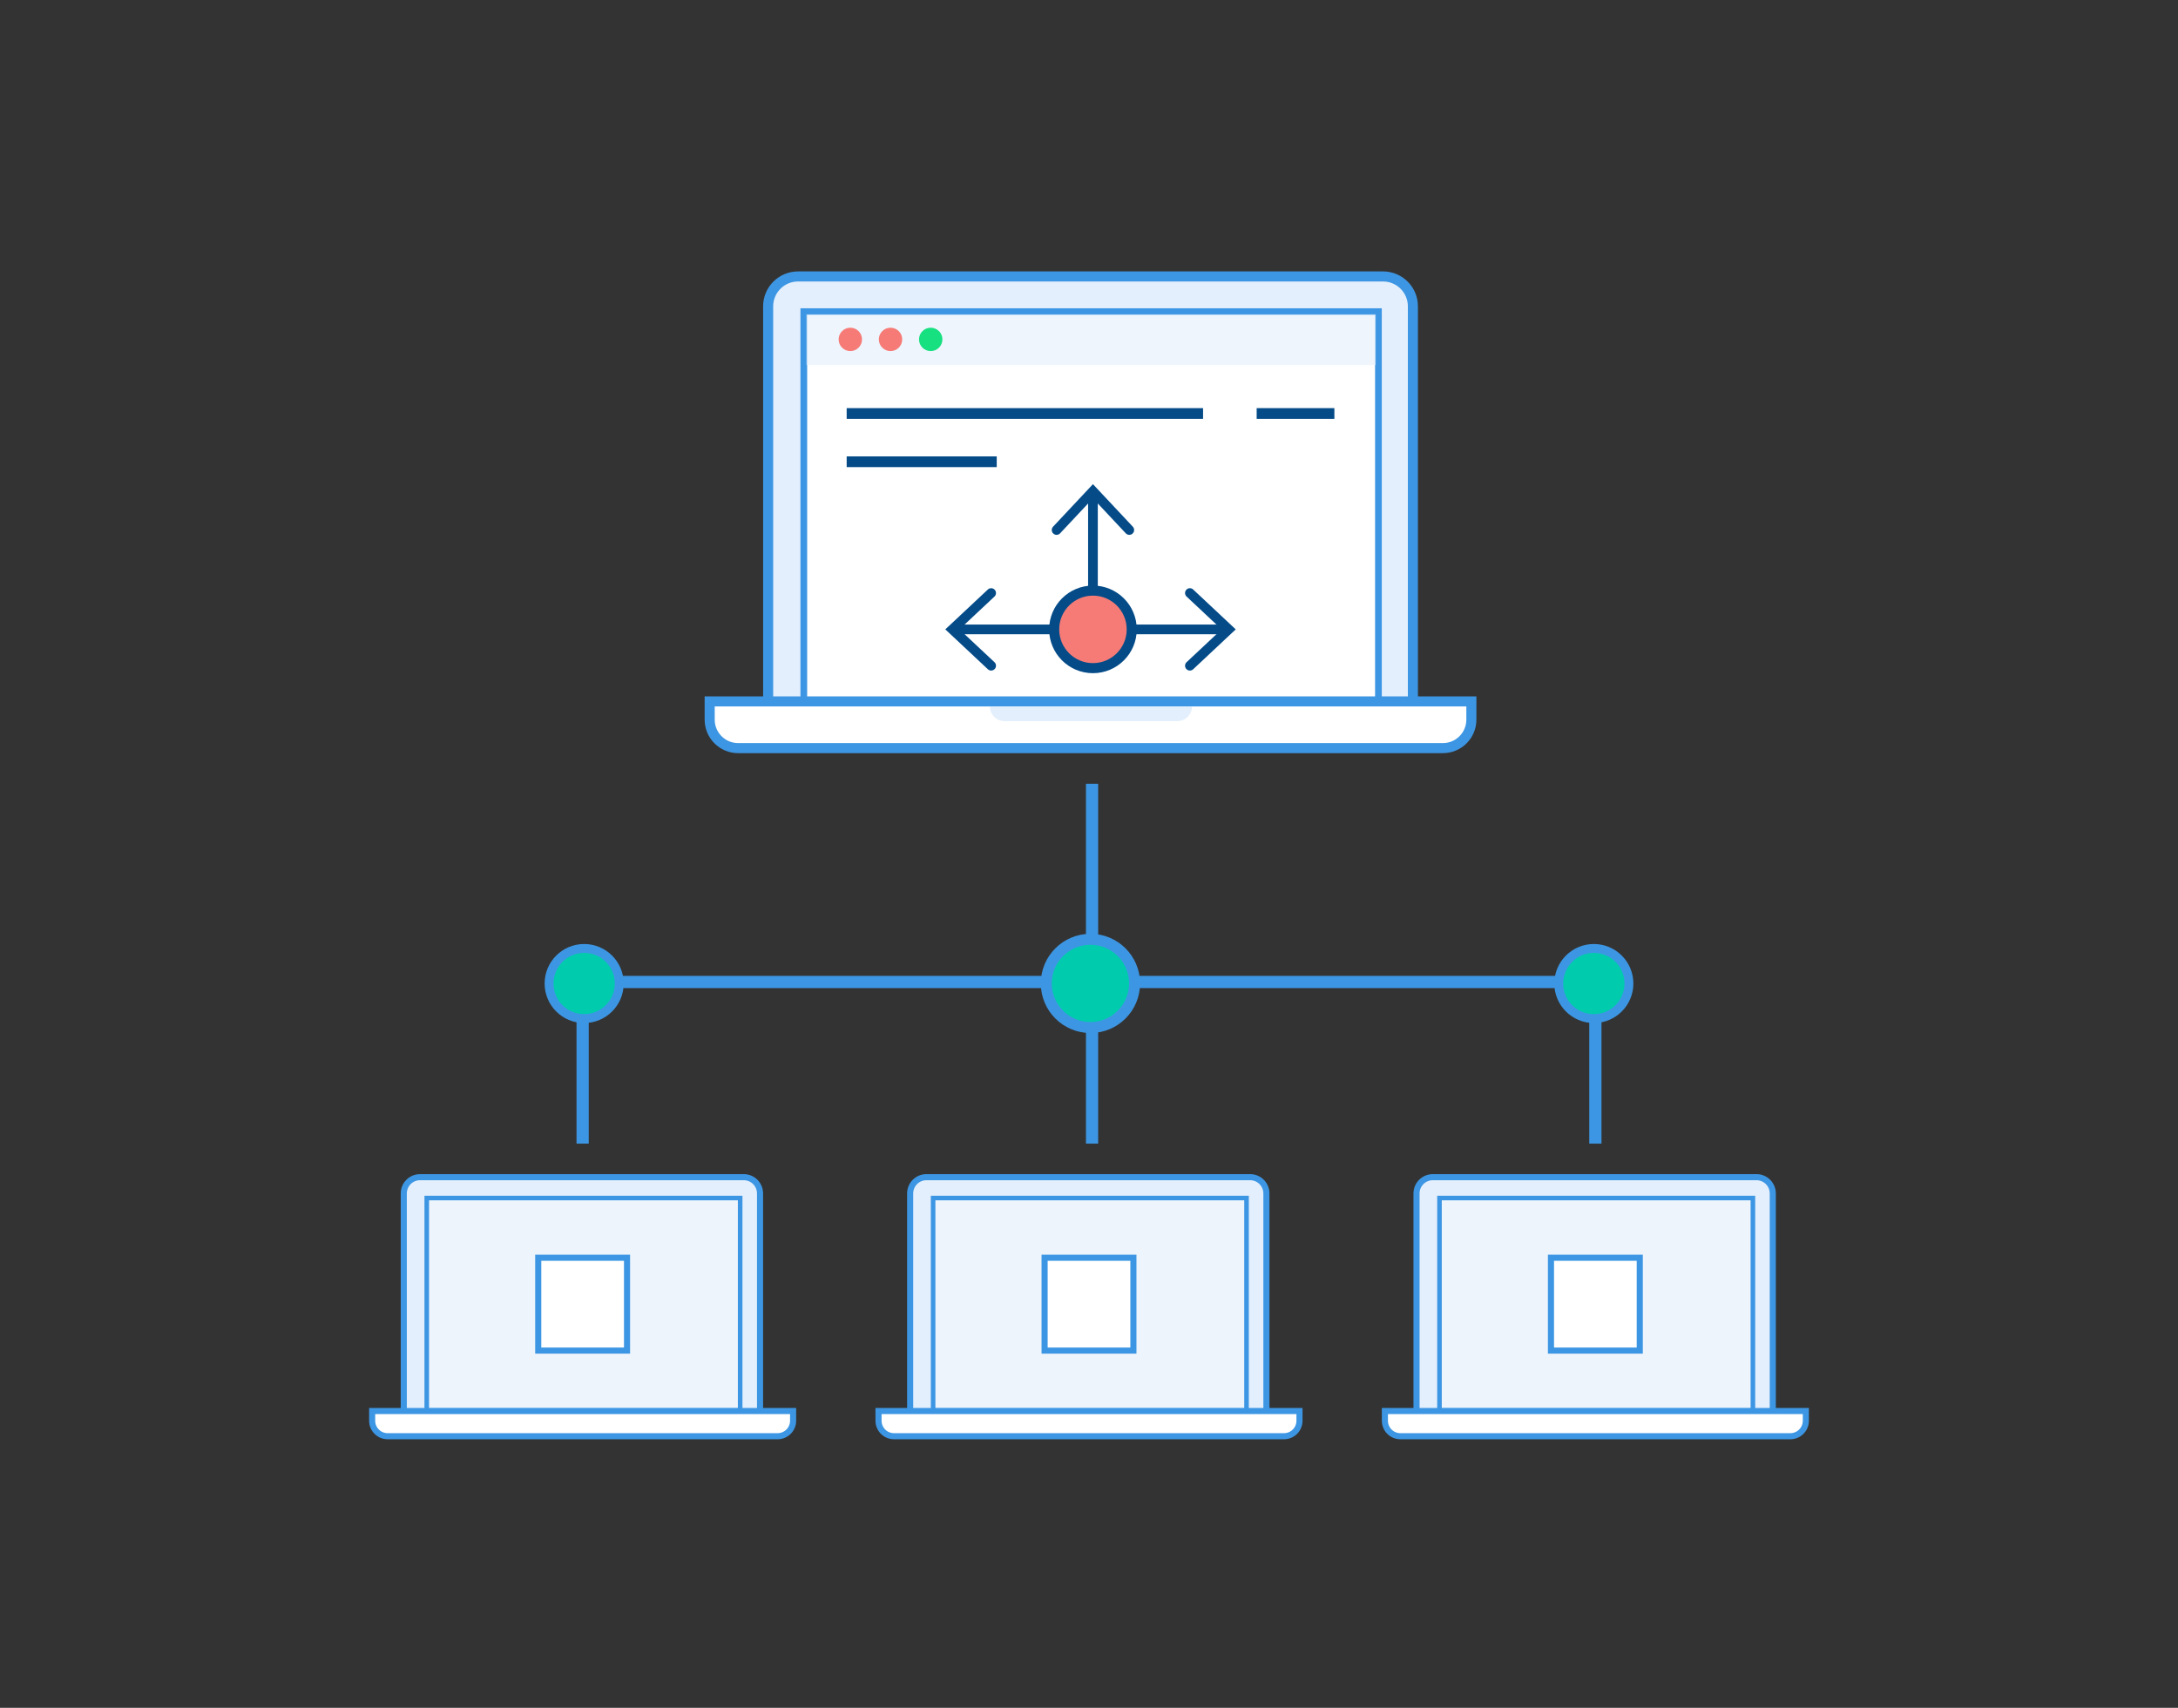
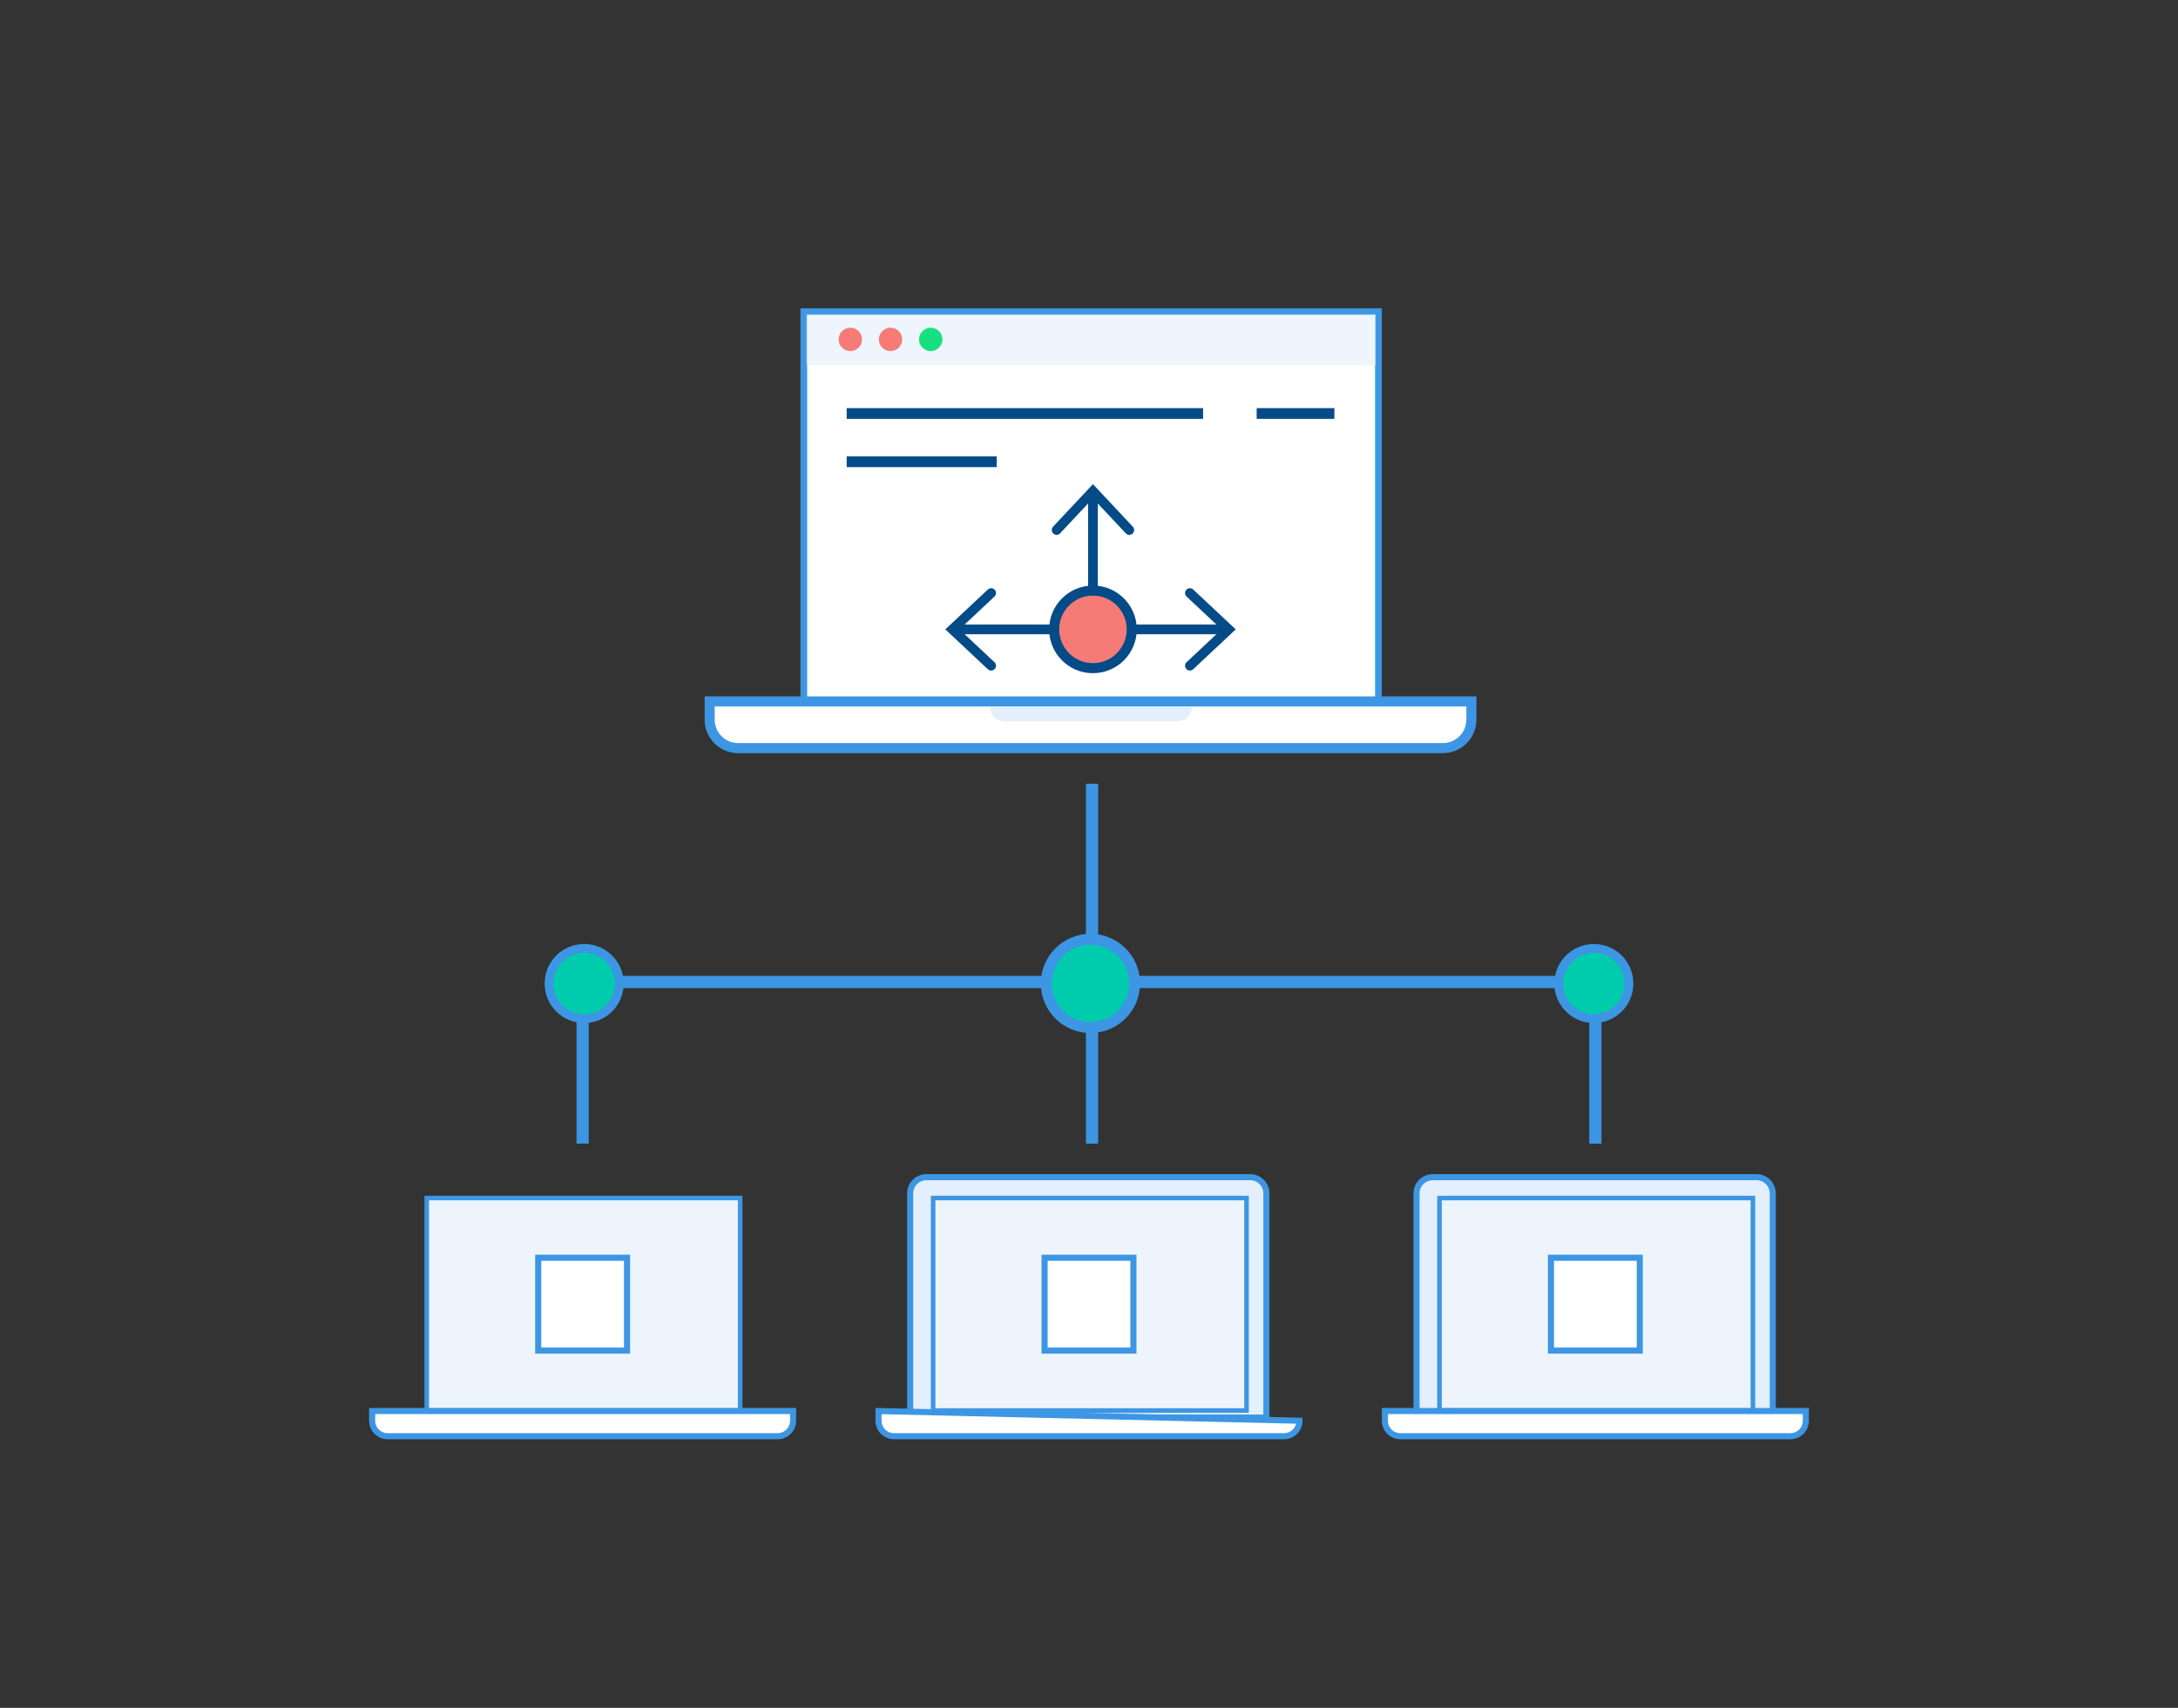
<svg xmlns="http://www.w3.org/2000/svg" width="714px" height="560px" viewBox="0 0 714 560" version="1.1">
  <rect x="0" y="0" width="714" height="560" fill="#333333" stroke="none" />
  <title>矩形 copy 5</title>
  <desc>Created with Sketch.</desc>
  <g id="六大用户角色" stroke="none" stroke-width="1" fill="none" fill-rule="evenodd">
    <g id="六大用户角色-风险/合规" transform="translate(-240, -868)">
      <g id="分组-127" transform="translate(240, 868)">
        <rect id="矩形-copy-5" fill="#C6C6C6" opacity="0" x="0" y="0" width="714" height="560" />
-         <rect id="矩形-copy-9" fill="#C6C6C6" opacity="0" x="77" y="0" width="560" height="560" />
        <g id="分组-101" transform="translate(121, 89)">
          <polyline id="路径" stroke="#3D96E3" stroke-width="4" transform="translate(236, 259.5) scale(1, -1) translate(-236, -259.5) " points="402 233 402 286 70 286 70 233 70 233" />
          <circle id="椭圆形-copy-60" stroke="#3D96E3" stroke-width="2.916" fill="#00CCAD" transform="translate(70.5, 233.5) scale(1, -1) translate(-70.5, -233.5) " cx="70.5" cy="233.5" r="11.5" />
          <circle id="椭圆形-copy-61" stroke="#3D96E3" stroke-width="2.916" fill="#00CCAD" transform="translate(401.5, 233.5) scale(1, -1) translate(-401.5, -233.5) " cx="401.5" cy="233.5" r="11.5" />
          <rect id="矩形" fill="#3D96E3" transform="translate(237, 227) scale(1, -1) translate(-237, -227) " x="235" y="168" width="4" height="118" />
          <ellipse id="椭圆形" stroke="#3D96E3" stroke-width="3.6" fill="#00CCAD" transform="translate(236.47, 233.466) scale(1, -1) translate(-236.47, -233.466) " cx="236.47" cy="233.466" rx="14.47" ry="14.466" />
          <g id="分组-97" transform="translate(0, 296)" stroke="#3D96E3">
-             <path d="M11.37,79.827 L128.158,79.827 L128.158,6.335 C128.158,3.388 125.77,1 122.823,1 L16.705,1 C13.759,1 11.37,3.388 11.37,6.335 L11.37,79.827 Z" id="矩形" stroke-width="2" fill="#E3EFFC" />
            <rect id="矩形-copy-190" stroke-width="1.5" fill="#EDF4FC" x="18.898" y="7.839" width="102.742" height="69.681" />
            <rect id="矩形-copy-195" stroke-width="2" fill="#FFFFFF" x="55.444" y="27.422" width="29.111" height="30.443" />
            <path d="M1,77.689 L1,80.862 C1,83.668 3.275,85.943 6.081,85.943 L133.919,85.943 C136.725,85.943 139,83.668 139,80.862 L139,77.689 L1,77.689 Z" id="矩形" stroke-width="2" fill="#FFFFFF" />
          </g>
          <g id="分组-97-copy-2" transform="translate(166, 296)" stroke="#3D96E3">
            <path d="M11.37,79.827 L128.158,79.827 L128.158,6.335 C128.158,3.388 125.77,1 122.823,1 L16.705,1 C13.759,1 11.37,3.388 11.37,6.335 L11.37,79.827 Z" id="矩形" stroke-width="2" fill="#E3EFFC" />
            <rect id="矩形-copy-190" stroke-width="1.5" fill="#EDF4FC" x="18.898" y="7.839" width="102.742" height="69.681" />
            <rect id="矩形-copy-195" stroke-width="2" fill="#FFFFFF" x="55.444" y="27.422" width="29.111" height="30.443" />
-             <path d="M1,77.689 L1,80.862 C1,83.668 3.275,85.943 6.081,85.943 L133.919,85.943 C136.725,85.943 139,83.668 139,80.862 L139,77.689 L1,77.689 Z" id="矩形" stroke-width="2" fill="#FFFFFF" />
+             <path d="M1,77.689 L1,80.862 C1,83.668 3.275,85.943 6.081,85.943 L133.919,85.943 C136.725,85.943 139,83.668 139,80.862 L1,77.689 Z" id="矩形" stroke-width="2" fill="#FFFFFF" />
          </g>
          <g id="分组-97-copy-3" transform="translate(332, 296)" stroke="#3D96E3">
            <path d="M11.37,79.827 L128.158,79.827 L128.158,6.335 C128.158,3.388 125.77,1 122.823,1 L16.705,1 C13.759,1 11.37,3.388 11.37,6.335 L11.37,79.827 Z" id="矩形" stroke-width="2" fill="#E3EFFC" />
            <rect id="矩形-copy-190" stroke-width="1.5" fill="#EDF4FC" x="18.898" y="7.839" width="102.742" height="69.681" />
            <rect id="矩形-copy-195" stroke-width="2" fill="#FFFFFF" x="55.444" y="27.422" width="29.111" height="30.443" />
            <path d="M1,77.689 L1,80.862 C1,83.668 3.275,85.943 6.081,85.943 L133.919,85.943 C136.725,85.943 139,83.668 139,80.862 L139,77.689 L1,77.689 Z" id="矩形" stroke-width="2" fill="#FFFFFF" />
          </g>
          <g id="分组-125" transform="translate(110, 0)">
-             <path d="M20.817,145.071 L232.183,145.071 L232.183,11.44 C232.183,6.033 227.8,1.65 222.393,1.65 L30.607,1.65 C25.2,1.65 20.817,6.033 20.817,11.44 L20.817,145.071 Z" id="矩形" stroke="#3D96E3" stroke-width="3.3" fill="#E3EFFC" />
            <rect id="矩形-copy-190" stroke="#3D96E3" stroke-width="2.2" fill="#FFFFFF" x="32.503" y="13.185" width="188.381" height="133.582" />
            <polygon id="矩形-copy-191" fill="#E3EFFC" opacity="0.6" points="33.382 14.072 219.996 14.072 219.996 30.704 33.382 30.704" />
            <path d="M1.65,140.997 L1.65,146.979 C1.65,152.133 5.828,156.311 10.982,156.311 L242.018,156.311 C247.172,156.311 251.35,152.133 251.35,146.979 L251.35,140.997 L1.65,140.997 Z" id="矩形" stroke="#3D96E3" stroke-width="3.3" fill="#FFFFFF" />
            <path d="M93.5,142.639 L159.762,142.639 L159.762,142.639 C159.762,145.309 157.597,147.473 154.927,147.473 L98.334,147.473 C95.664,147.473 93.5,145.309 93.5,142.639 L93.5,142.639 Z" id="矩形-copy-192" fill="#E3EFFC" />
            <ellipse id="椭圆形" fill="#F67B76" cx="47.757" cy="22.291" rx="3.833" ry="3.832" />
            <ellipse id="椭圆形-copy-18" fill="#F67B76" cx="60.934" cy="22.291" rx="3.833" ry="3.832" />
            <ellipse id="椭圆形-copy-19" fill="#16E07F" cx="74.111" cy="22.291" rx="3.833" ry="3.832" />
            <rect id="矩形" fill="#044B88" x="46.559" y="44.828" width="159.882" height="3.516" />
            <rect id="矩形-copy-193" fill="#044B88" x="46.559" y="60.65" width="49.194" height="3.516" />
            <rect id="矩形" fill="#FFFFFF" x="163.396" y="36.918" width="17.569" height="26.37" rx="0.88" />
            <g id="分组-95" transform="translate(80.819, 72.077)">
              <g id="分组-93" transform="translate(34.558, 0)">
                <polyline id="路径" stroke="#044B88" stroke-width="3.168" stroke-linecap="round" points="0 12.715 11.917 0 11.917 0 23.833 12.715" />
                <rect id="矩形" fill="#044B88" x="10.328" y="0.795" width="3.178" height="34.967" rx="1.584" />
              </g>
              <g id="分组-93-copy-3" transform="translate(72.95, 45.68) rotate(90) translate(-72.95, -45.68) translate(60.652, 27.661)">
                <polyline id="路径" stroke="#044B88" stroke-width="3.168" stroke-linecap="round" points="0 12.715 11.917 0 11.917 0 23.833 12.715" />
                <rect id="矩形" fill="#044B88" x="10.328" y="0.795" width="3.178" height="34.967" rx="1.584" />
              </g>
              <g id="分组-93-copy-4" transform="translate(18.411, 45.68) scale(-1, 1) rotate(90) translate(-18.411, -45.68) translate(6.112, 27.661)">
                <polyline id="路径" stroke="#044B88" stroke-width="3.168" stroke-linecap="round" points="0 12.715 11.917 0 11.917 0 23.833 12.715" />
                <rect id="矩形" fill="#044B88" x="10.328" y="0.795" width="3.178" height="34.967" rx="1.584" />
              </g>
              <ellipse id="椭圆形" stroke="#044B88" stroke-width="3.3" fill="#F67B76" cx="46.475" cy="45.298" rx="12.711" ry="12.715" />
            </g>
          </g>
        </g>
      </g>
    </g>
  </g>
</svg>